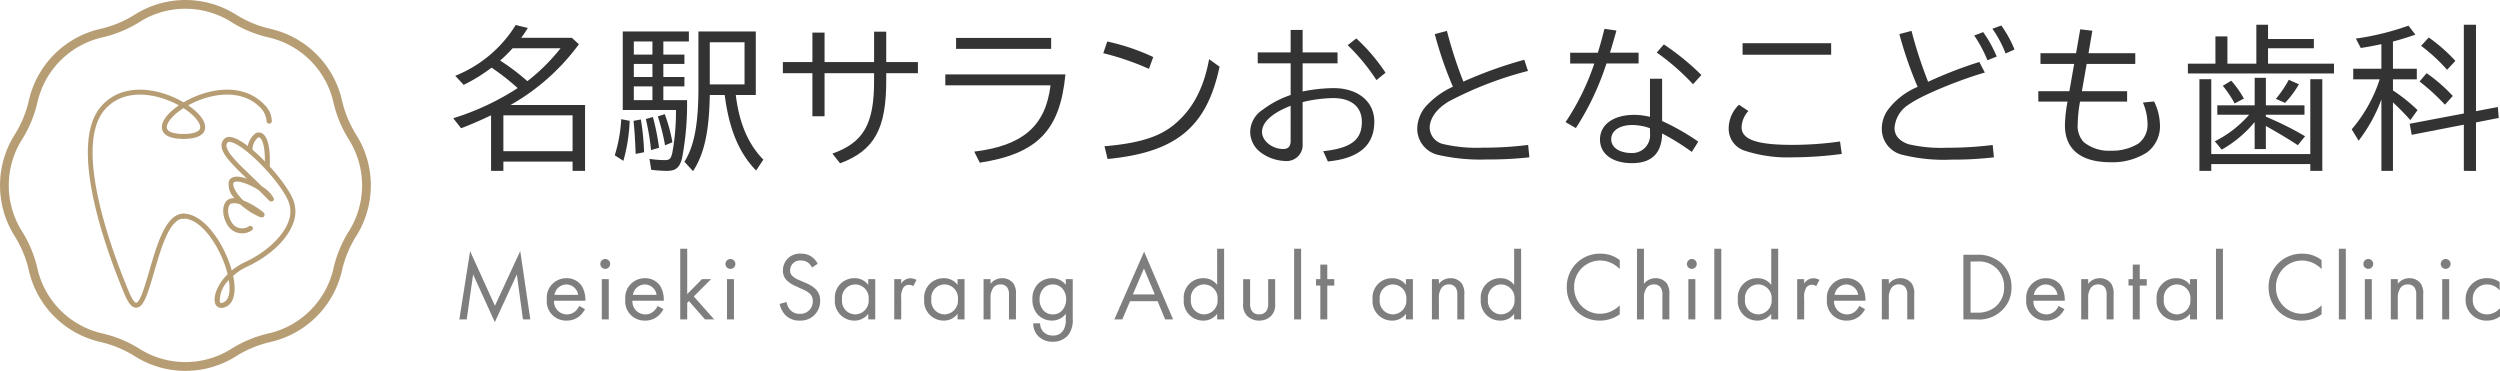
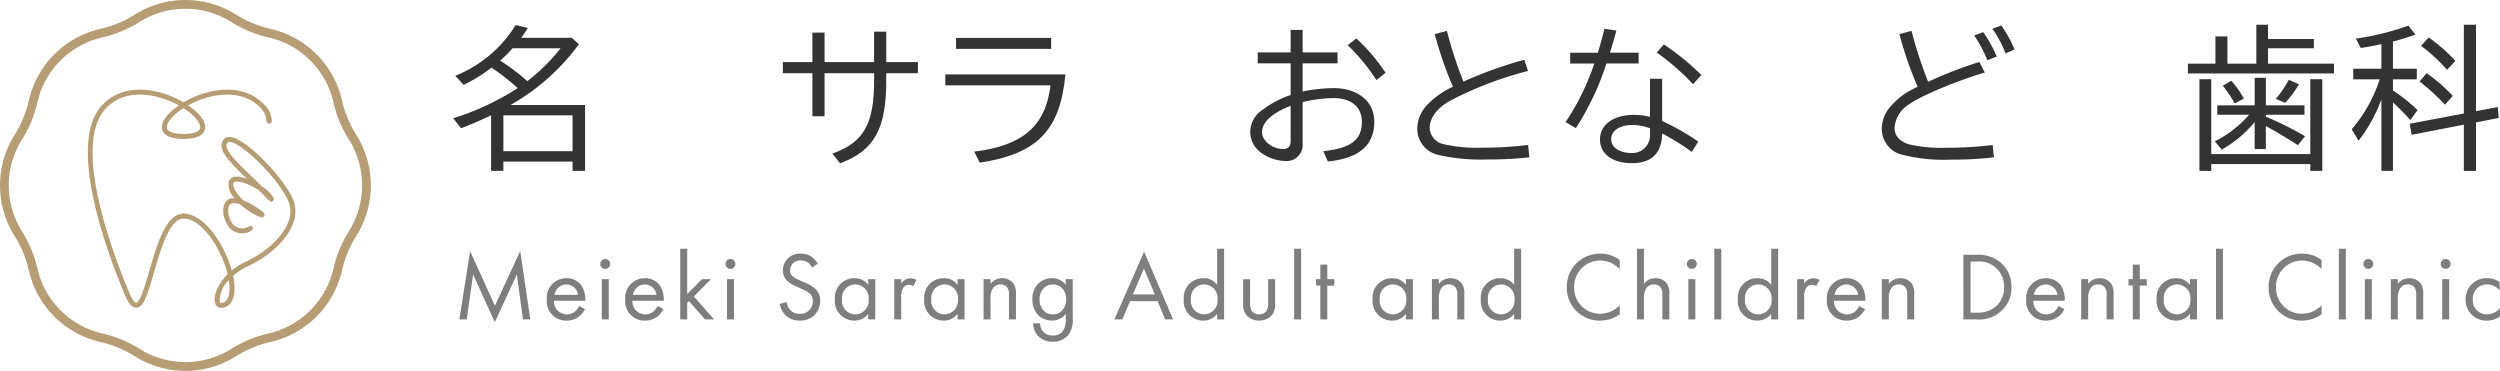
<svg xmlns="http://www.w3.org/2000/svg" width="335.168" height="49.719" viewBox="0 0 335.168 49.719">
  <g id="グループ_17284" data-name="グループ 17284" transform="translate(2729.997 2973)">
    <g id="グループ_17282" data-name="グループ 17282" transform="translate(-2669.233 -2969.685)">
      <path id="パス_28522" data-name="パス 28522" d="M1.807,0l.858-6.032L5.577.364l2.951-6.4L9.347,0h.988L8.983-9.165,5.59-1.833,2.262-9.152.819,0Zm15.08-1.807a2.149,2.149,0,0,1-.559.741,1.64,1.64,0,0,1-1.1.39,1.728,1.728,0,0,1-1.716-1.833h4.2A3.622,3.622,0,0,0,17.2-4.537a2.414,2.414,0,0,0-2.041-.988,2.616,2.616,0,0,0-2.613,2.86A2.582,2.582,0,0,0,15.21.156,2.619,2.619,0,0,0,17-.507a3.228,3.228,0,0,0,.663-.871ZM13.572-3.289a1.64,1.64,0,0,1,1.586-1.4,1.615,1.615,0,0,1,1.586,1.4ZM19.916-5.4V0h.936V-5.4Zm-.2-2.041a.666.666,0,0,0,.663.663.666.666,0,0,0,.663-.663.666.666,0,0,0-.663-.663A.666.666,0,0,0,19.721-7.436ZM27.4-1.807a2.149,2.149,0,0,1-.559.741,1.64,1.64,0,0,1-1.1.39,1.728,1.728,0,0,1-1.716-1.833h4.2a3.622,3.622,0,0,0-.507-2.028,2.414,2.414,0,0,0-2.041-.988,2.616,2.616,0,0,0-2.613,2.86A2.582,2.582,0,0,0,25.727.156a2.619,2.619,0,0,0,1.794-.663,3.228,3.228,0,0,0,.663-.871ZM24.089-3.289a1.64,1.64,0,0,1,1.586-1.4,1.615,1.615,0,0,1,1.586,1.4Zm6.344-6.188V0h.936V-2.223l.234-.234L33.761,0h1.222l-2.73-3.081L34.567-5.4H33.345l-1.976,2V-9.477ZM36.7-5.4V0h.936V-5.4ZM36.5-7.436a.666.666,0,0,0,.663.663.666.666,0,0,0,.663-.663.666.666,0,0,0-.663-.663A.666.666,0,0,0,36.5-7.436Zm12.363-.026a2.623,2.623,0,0,0-.845-.962,2.349,2.349,0,0,0-1.391-.39A2.24,2.24,0,0,0,44.2-6.578a1.8,1.8,0,0,0,.6,1.417,3.839,3.839,0,0,0,1.157.715l.78.364a3.783,3.783,0,0,1,1.04.6A1.294,1.294,0,0,1,48.2-2.47,1.641,1.641,0,0,1,46.462-.754a1.657,1.657,0,0,1-1.248-.481,2.046,2.046,0,0,1-.52-1.105l-.936.26a3.143,3.143,0,0,0,.806,1.534,2.586,2.586,0,0,0,1.885.7,2.6,2.6,0,0,0,2.743-2.665,2.087,2.087,0,0,0-.624-1.573A4.212,4.212,0,0,0,47.229-4.9L46.4-5.265a2.831,2.831,0,0,1-.91-.546.909.909,0,0,1-.325-.754A1.33,1.33,0,0,1,46.618-7.9a1.56,1.56,0,0,1,.975.3,2.089,2.089,0,0,1,.507.65ZM55.64-4.628a2.232,2.232,0,0,0-1.846-.9A2.593,2.593,0,0,0,51.168-2.7,2.612,2.612,0,0,0,53.794.156a2.276,2.276,0,0,0,1.846-.91V0h.936V-5.4H55.64ZM53.9-4.693a1.827,1.827,0,0,1,1.794,2A1.845,1.845,0,0,1,53.9-.676,1.8,1.8,0,0,1,52.13-2.7,1.793,1.793,0,0,1,53.9-4.693ZM59.124,0h.936V-2.847A2.328,2.328,0,0,1,60.372-4.3a.906.906,0,0,1,.754-.338.963.963,0,0,1,.546.182l.442-.845a1.977,1.977,0,0,0-.832-.221,1.5,1.5,0,0,0-1.222.715V-5.4h-.936Zm8.489-4.628a2.232,2.232,0,0,0-1.846-.9A2.593,2.593,0,0,0,63.141-2.7,2.612,2.612,0,0,0,65.767.156a2.276,2.276,0,0,0,1.846-.91V0h.936V-5.4h-.936Zm-1.742-.065a1.827,1.827,0,0,1,1.794,2A1.845,1.845,0,0,1,65.871-.676,1.8,1.8,0,0,1,64.1-2.7,1.793,1.793,0,0,1,65.871-4.693ZM71.1,0h.936V-2.821a2.273,2.273,0,0,1,.39-1.456,1.18,1.18,0,0,1,.949-.416,1.059,1.059,0,0,1,.884.39,1.586,1.586,0,0,1,.247.988V0h.936V-3.341a2.406,2.406,0,0,0-.312-1.443,1.83,1.83,0,0,0-1.547-.741,1.9,1.9,0,0,0-1.547.754V-5.4H71.1ZM82.121-4.628a2.244,2.244,0,0,0-1.846-.9,2.66,2.66,0,0,0-1.846.728,2.83,2.83,0,0,0-.78,2.093,2.922,2.922,0,0,0,.78,2.132,2.584,2.584,0,0,0,1.846.728,2.276,2.276,0,0,0,1.846-.91v.78a2.508,2.508,0,0,1-.3,1.378,1.513,1.513,0,0,1-1.43.754,1.671,1.671,0,0,1-1.3-.52A1.7,1.7,0,0,1,78.676.52h-.923a2.431,2.431,0,0,0,.7,1.742,2.672,2.672,0,0,0,1.924.728,2.625,2.625,0,0,0,2.158-1,3.394,3.394,0,0,0,.52-2.119V-5.4h-.936Zm-1.742-.065a1.73,1.73,0,0,1,1.222.481,2.133,2.133,0,0,1,.572,1.521,2.187,2.187,0,0,1-.611,1.56,1.6,1.6,0,0,1-1.183.455,1.632,1.632,0,0,1-1.157-.442A2.08,2.08,0,0,1,78.611-2.7a2.054,2.054,0,0,1,.546-1.482A1.672,1.672,0,0,1,80.379-4.693ZM95.446,0h1.066L92.625-9.087,88.634,0H89.7l1.04-2.444h3.692ZM91.117-3.354,92.6-6.825l1.456,3.471Zm11.3-1.274a2.232,2.232,0,0,0-1.846-.9A2.593,2.593,0,0,0,97.942-2.7a2.612,2.612,0,0,0,2.626,2.86,2.276,2.276,0,0,0,1.846-.91V0h.936V-9.477h-.936Zm-1.742-.065a1.827,1.827,0,0,1,1.794,2,1.845,1.845,0,0,1-1.794,2.015A1.8,1.8,0,0,1,98.9-2.7,1.793,1.793,0,0,1,100.672-4.693Zm6.162-.7H105.9v3.25a2.144,2.144,0,0,0,.494,1.625,2.254,2.254,0,0,0,1.651.676,2.254,2.254,0,0,0,1.651-.676,2.144,2.144,0,0,0,.494-1.625V-5.4h-.936v3.146a1.837,1.837,0,0,1-.26,1.157,1.146,1.146,0,0,1-.949.416,1.146,1.146,0,0,1-.949-.416,1.837,1.837,0,0,1-.26-1.157Zm5.9-4.082V0h.936V-9.477Zm5.382,4.94V-5.4h-.936v-1.95h-.936V-5.4h-.572v.858h.572V0h.936V-4.537Zm9.607-.091a2.232,2.232,0,0,0-1.846-.9A2.593,2.593,0,0,0,123.253-2.7a2.612,2.612,0,0,0,2.626,2.86,2.276,2.276,0,0,0,1.846-.91V0h.936V-5.4h-.936Zm-1.742-.065a1.827,1.827,0,0,1,1.794,2,1.845,1.845,0,0,1-1.794,2.015A1.8,1.8,0,0,1,124.215-2.7,1.793,1.793,0,0,1,125.983-4.693ZM131.209,0h.936V-2.821a2.273,2.273,0,0,1,.39-1.456,1.18,1.18,0,0,1,.949-.416,1.059,1.059,0,0,1,.884.39,1.586,1.586,0,0,1,.247.988V0h.936V-3.341a2.406,2.406,0,0,0-.312-1.443,1.83,1.83,0,0,0-1.547-.741,1.9,1.9,0,0,0-1.547.754V-5.4h-.936Zm11.024-4.628a2.232,2.232,0,0,0-1.846-.9A2.593,2.593,0,0,0,137.761-2.7a2.612,2.612,0,0,0,2.626,2.86,2.276,2.276,0,0,0,1.846-.91V0h.936V-9.477h-.936Zm-1.742-.065a1.827,1.827,0,0,1,1.794,2,1.845,1.845,0,0,1-1.794,2.015A1.8,1.8,0,0,1,138.723-2.7,1.793,1.793,0,0,1,140.491-4.693Zm15.9-3.263a4.087,4.087,0,0,0-2.561-.858A4.408,4.408,0,0,0,149.292-4.3,4.383,4.383,0,0,0,153.777.156a4.515,4.515,0,0,0,2.613-.845v-1.2a3.944,3.944,0,0,1-1,.728,3.6,3.6,0,0,1-1.612.4,3.47,3.47,0,0,1-3.5-3.536A3.5,3.5,0,0,1,153.764-7.9a3.694,3.694,0,0,1,1.5.338,4.273,4.273,0,0,1,1.131.806ZM158.7,0h.936V-2.821a2.273,2.273,0,0,1,.39-1.456,1.18,1.18,0,0,1,.949-.416,1.059,1.059,0,0,1,.884.39,1.586,1.586,0,0,1,.247.988V0h.936V-3.341a2.406,2.406,0,0,0-.312-1.443,1.83,1.83,0,0,0-1.547-.741,1.9,1.9,0,0,0-1.547.754V-9.477H158.7Zm6.89-5.4V0h.936V-5.4Zm-.2-2.041a.666.666,0,0,0,.663.663.666.666,0,0,0,.663-.663.666.666,0,0,0-.663-.663A.666.666,0,0,0,165.4-7.436Zm3.679-2.041V0h.936V-9.477ZM176.7-4.628a2.232,2.232,0,0,0-1.846-.9A2.593,2.593,0,0,0,172.224-2.7,2.612,2.612,0,0,0,174.85.156a2.276,2.276,0,0,0,1.846-.91V0h.936V-9.477H176.7Zm-1.742-.065a1.827,1.827,0,0,1,1.794,2,1.845,1.845,0,0,1-1.794,2.015A1.8,1.8,0,0,1,173.186-2.7,1.793,1.793,0,0,1,174.954-4.693ZM180.18,0h.936V-2.847a2.328,2.328,0,0,1,.312-1.456.906.906,0,0,1,.754-.338.963.963,0,0,1,.546.182l.442-.845a1.977,1.977,0,0,0-.832-.221,1.5,1.5,0,0,0-1.222.715V-5.4h-.936Zm8.32-1.807a2.149,2.149,0,0,1-.559.741,1.64,1.64,0,0,1-1.1.39,1.728,1.728,0,0,1-1.716-1.833h4.2a3.622,3.622,0,0,0-.507-2.028,2.414,2.414,0,0,0-2.041-.988,2.616,2.616,0,0,0-2.613,2.86A2.582,2.582,0,0,0,186.823.156a2.619,2.619,0,0,0,1.794-.663,3.228,3.228,0,0,0,.663-.871Zm-3.315-1.482a1.64,1.64,0,0,1,1.586-1.4,1.615,1.615,0,0,1,1.586,1.4ZM191.529,0h.936V-2.821a2.273,2.273,0,0,1,.39-1.456,1.18,1.18,0,0,1,.949-.416,1.059,1.059,0,0,1,.884.39,1.586,1.586,0,0,1,.247.988V0h.936V-3.341a2.406,2.406,0,0,0-.312-1.443,1.83,1.83,0,0,0-1.547-.741,1.9,1.9,0,0,0-1.547.754V-5.4h-.936Zm10.933,0h1.755a4.342,4.342,0,0,0,3.172-1,4.128,4.128,0,0,0,1.521-3.328,4.227,4.227,0,0,0-1.482-3.328,4.715,4.715,0,0,0-3.2-1.014h-1.768Zm.962-7.761h.845a3.338,3.338,0,0,1,3.653,3.432,3.318,3.318,0,0,1-1.17,2.639,3.7,3.7,0,0,1-2.483.78h-.845Zm11.8,5.954a2.149,2.149,0,0,1-.559.741,1.64,1.64,0,0,1-1.1.39,1.728,1.728,0,0,1-1.716-1.833h4.2a3.622,3.622,0,0,0-.507-2.028,2.414,2.414,0,0,0-2.041-.988,2.616,2.616,0,0,0-2.613,2.86A2.582,2.582,0,0,0,213.551.156a2.619,2.619,0,0,0,1.794-.663,3.228,3.228,0,0,0,.663-.871Zm-3.315-1.482a1.64,1.64,0,0,1,1.586-1.4,1.615,1.615,0,0,1,1.586,1.4ZM218.257,0h.936V-2.821a2.273,2.273,0,0,1,.39-1.456,1.18,1.18,0,0,1,.949-.416,1.059,1.059,0,0,1,.884.39,1.586,1.586,0,0,1,.247.988V0h.936V-3.341a2.406,2.406,0,0,0-.312-1.443,1.83,1.83,0,0,0-1.547-.741,1.9,1.9,0,0,0-1.547.754V-5.4h-.936Zm8.788-4.537V-5.4h-.936v-1.95h-.936V-5.4H224.6v.858h.572V0h.936V-4.537Zm5.8-.091a2.232,2.232,0,0,0-1.846-.9A2.593,2.593,0,0,0,228.371-2.7,2.612,2.612,0,0,0,231,.156a2.276,2.276,0,0,0,1.846-.91V0h.936V-5.4h-.936ZM231.1-4.693a1.827,1.827,0,0,1,1.794,2A1.845,1.845,0,0,1,231.1-.676,1.8,1.8,0,0,1,229.333-2.7,1.793,1.793,0,0,1,231.1-4.693Zm5.226-4.784V0h.936V-9.477Zm14.157,1.521a4.087,4.087,0,0,0-2.561-.858A4.408,4.408,0,0,0,243.386-4.3,4.383,4.383,0,0,0,247.871.156a4.515,4.515,0,0,0,2.613-.845v-1.2a3.944,3.944,0,0,1-1,.728,3.6,3.6,0,0,1-1.612.4,3.47,3.47,0,0,1-3.5-3.536A3.5,3.5,0,0,1,247.858-7.9a3.694,3.694,0,0,1,1.5.338,4.273,4.273,0,0,1,1.131.806ZM252.8-9.477V0h.936V-9.477ZM256.282-5.4V0h.936V-5.4Zm-.2-2.041a.666.666,0,0,0,.663.663.666.666,0,0,0,.663-.663.666.666,0,0,0-.663-.663A.666.666,0,0,0,256.087-7.436ZM259.766,0h.936V-2.821a2.273,2.273,0,0,1,.39-1.456,1.18,1.18,0,0,1,.949-.416,1.059,1.059,0,0,1,.884.39,1.586,1.586,0,0,1,.247.988V0h.936V-3.341a2.406,2.406,0,0,0-.312-1.443,1.83,1.83,0,0,0-1.547-.741,1.9,1.9,0,0,0-1.547.754V-5.4h-.936Zm6.89-5.4V0h.936V-5.4Zm-.2-2.041a.666.666,0,0,0,.663.663.666.666,0,0,0,.663-.663.666.666,0,0,0-.663-.663A.666.666,0,0,0,266.461-7.436Zm7.9,2.431a2.858,2.858,0,0,0-1.677-.52,2.787,2.787,0,0,0-2.886,2.86A2.763,2.763,0,0,0,272.688.156,2.881,2.881,0,0,0,274.4-.4V-1.521a2.3,2.3,0,0,1-1.742.845,1.878,1.878,0,0,1-1.9-2,1.877,1.877,0,0,1,1.911-2.015,2.176,2.176,0,0,1,1.69.806Z" transform="translate(0 39.51)" fill="#7e7e7e" />
      <g id="アートワーク_4" data-name="アートワーク 4" transform="translate(137.118 9.816)">
        <g id="グループ_17245" data-name="グループ 17245" transform="translate(-137.118 -9.816)">
          <path id="パス_26472" data-name="パス 26472" d="M17.672,10.761v8.826H16V18.349H6.723v1.237H5.072V12.142c-1.34.64-2.866,1.3-4.021,1.732L0,12.534A34.887,34.887,0,0,0,8.64,8.492,30.854,30.854,0,0,0,5.134,5.749,22.038,22.038,0,0,1,1.4,8.059L.267,6.843A16.872,16.872,0,0,0,8.373.037L10,.429a15.5,15.5,0,0,1-.886,1.319H15.9l.948.866a29.171,29.171,0,0,1-9.176,8.146ZM7.959,3.152A18.1,18.1,0,0,1,6.289,4.8a28.765,28.765,0,0,1,3.65,2.763,25.807,25.807,0,0,0,4.455-4.413Zm-1.236,13.8H16V12.142H6.723Z" transform="translate(0 0.004)" fill="#333" />
-           <path id="パス_26473" data-name="パス 26473" d="M19.6,17.422a19.679,19.679,0,0,0,.866-4.846L21.6,12.8a22.744,22.744,0,0,1-.845,5.362Zm9.693-7.4a38.487,38.487,0,0,1-.681,7.836c-.33,1.237-.846,1.65-2.042,1.65a19.218,19.218,0,0,1-2.083-.145L24.258,17.9a14.418,14.418,0,0,0,2.021.165c.661,0,.825-.144,1.032-.948a30.225,30.225,0,0,0,.495-5.444v-.33H20.671V.821h8.867V2.162H26.114V3.915H28.94V5.172H26.114V6.925H28.94V8.183H26.114v1.836ZM22.4,17.236c-.062-1.876-.166-3.4-.288-4.434l.989-.186a34.31,34.31,0,0,1,.433,4.393ZM22.156,3.915h2.495V2.162H22.156Zm0,3.011h2.495V5.172H22.156Zm0,3.094h2.495V8.183H22.156Zm2.309,6.7a31.644,31.644,0,0,0-.7-4.165l.948-.268a31.128,31.128,0,0,1,.825,4.124Zm1.877-.639a27.846,27.846,0,0,0-.969-3.877L26.3,11.9a21.537,21.537,0,0,1,1.032,3.773Zm6-6.743c-.083,4.887-.742,7.9-2.247,10.207L28.94,18.288c1.3-2.063,1.877-5.032,1.877-9.877V.821h7.692V9.338H35.827c.454,3.752,1.65,6.578,3.691,8.661l-.969,1.464c-2.31-2.392-3.629-5.568-4.207-10.125ZM37,7.915V2.265h-4.66v5.65Z" transform="translate(2.055 0.086)" fill="#333" />
          <path id="パス_26474" data-name="パス 26474" d="M53.857.84V4.922h4.248V6.407H53.857v.928c.021,6.516-1.588,9.444-6.187,11.157l-1.031-1.3c4.207-1.506,5.609-3.98,5.589-9.837V6.407h-6.64v5.774h-1.63V6.407H40V4.922h3.959V.964h1.63V4.922h6.64V.84Z" transform="translate(4.194 0.088)" fill="#333" />
          <path id="パス_26475" data-name="パス 26475" d="M75.814,6.493c-.721,7.526-3.752,10.64-11.485,11.836l-.742-1.485c6.536-.8,9.568-3.444,10.228-8.887H59.71V6.493ZM73.9,1.605V3.069H61.153V1.605Z" transform="translate(6.261 0.168)" fill="#333" />
-           <path id="パス_26476" data-name="パス 26476" d="M85,5.705a35.642,35.642,0,0,0-6.124-2.1l.536-1.567a28.428,28.428,0,0,1,6.166,2.082Zm-5.96,10.372c4.681-.392,7.487-1.279,9.527-3.053,2.372-2.041,3.794-4.8,4.5-8.619l1.4,1.01c-1.711,8.1-5.815,11.486-15.012,12.373Z" transform="translate(8.271 0.213)" fill="#333" />
          <path id="パス_26477" data-name="パス 26477" d="M103.736.635v3.01h4.681V5.11h-4.681V8.883a21.731,21.731,0,0,1,4.124-.453c3.3,0,5.485,1.793,5.485,4.495,0,3.176-2.042,4.929-6.227,5.341l-.619-1.381c3.691-.392,5.176-1.5,5.176-3.918,0-2.021-1.4-3.2-3.857-3.2a19.015,19.015,0,0,0-4.082.536v5.588a2.152,2.152,0,0,1-2.372,2.309,5.779,5.779,0,0,1-3.258-1.155,3.459,3.459,0,0,1-1.4-2.763,3.6,3.6,0,0,1,1.671-2.949,13.192,13.192,0,0,1,3.753-1.979V5.11H97.715V3.645h4.413V.635ZM102.128,10.8c-2.475.969-3.836,2.206-3.836,3.506,0,1.2,1.361,2.289,2.846,2.289.66,0,.99-.351.99-1.073Zm11.507-3.444a26.7,26.7,0,0,0-3.857-4.681l1.156-.907a25.064,25.064,0,0,1,3.918,4.6Z" transform="translate(10.14 0.067)" fill="#333" />
          <path id="パス_26478" data-name="パス 26478" d="M132.008,17.7a50.837,50.837,0,0,1-5.712.288,25.487,25.487,0,0,1-6.455-.6,3.6,3.6,0,0,1-2.866-3.464,4.694,4.694,0,0,1,1.423-3.341,10.937,10.937,0,0,1,3.361-2.35,50.325,50.325,0,0,1-2.434-7.053l1.63-.432a57.29,57.29,0,0,0,2.206,6.8,56.8,56.8,0,0,1,8.166-2.928l.495,1.5a48.223,48.223,0,0,0-10.641,4.1c-1.609.969-2.537,2.248-2.537,3.547a2.32,2.32,0,0,0,1.877,2.166,19.9,19.9,0,0,0,5.2.474,48.339,48.339,0,0,0,6.124-.37Z" transform="translate(12.266 0.078)" fill="#333" />
          <path id="パス_26479" data-name="パス 26479" d="M139.3,3.7c.329-1.073.577-1.959.886-3.2l1.609.226c-.268.969-.578,2.042-.866,2.97h3.836V5.143h-4.31a36.564,36.564,0,0,1-4.1,8.661l-1.382-.8a32.759,32.759,0,0,0,3.856-7.857h-3.237V3.7Zm8.619,3.485v5.671a31.473,31.473,0,0,1,4.846,2.763L151.9,17a31.245,31.245,0,0,0-3.98-2.474c-.041,2.64-1.4,3.98-4.042,3.98-2.619,0-4.289-1.237-4.289-3.175,0-2,1.814-3.3,4.577-3.3a8.941,8.941,0,0,1,2.125.268V7.185Zm-1.629,6.64a7.06,7.06,0,0,0-2.372-.433c-1.69,0-2.824.762-2.824,1.9,0,1.114,1.093,1.856,2.762,1.856a2.383,2.383,0,0,0,2.434-2.661Zm5.774-5.9A31.113,31.113,0,0,0,147.2,3.679l.949-1.093a33.292,33.292,0,0,1,5.032,4.1Z" transform="translate(14.153 0.053)" fill="#333" />
-           <path id="パス_26480" data-name="パス 26480" d="M169.928,17.087a50.313,50.313,0,0,1-6.5.454,18.59,18.59,0,0,1-6.64-.929,3.091,3.091,0,0,1-2.021-2.948,4.429,4.429,0,0,1,1.381-3.175l1.258.844a3.385,3.385,0,0,0-.907,2.187c0,1.63,2.062,2.351,6.722,2.351a45.26,45.26,0,0,0,6.476-.454ZM168.505,2.24V3.787H156.628V2.24Z" transform="translate(16.229 0.235)" fill="#333" />
          <path id="パス_26481" data-name="パス 26481" d="M188.377,17.766a46.308,46.308,0,0,1-5.65.309,23.116,23.116,0,0,1-6.681-.661,3.557,3.557,0,0,1-2.7-3.444,4.346,4.346,0,0,1,.886-2.659,9.647,9.647,0,0,1,3.919-2.991A52.609,52.609,0,0,1,175.7,1.248l1.629-.432a58.941,58.941,0,0,0,2.227,6.825,57.081,57.081,0,0,1,6.867-2.659L187.16,6.4c-3.691,1.073-8.579,3.115-10.167,4.269a4.035,4.035,0,0,0-1.938,3.175c0,1.011.66,1.753,1.876,2.166a19.288,19.288,0,0,0,5.114.474,49.993,49.993,0,0,0,6.166-.37Zm-.866-13.012a17.811,17.811,0,0,0-1.773-3.32l1.2-.454a16.409,16.409,0,0,1,1.814,3.278Zm2.433-.908A15.081,15.081,0,0,0,188.17.526l1.2-.433A15.749,15.749,0,0,1,191.14,3.31Z" transform="translate(18.177 0.01)" fill="#333" />
-           <path id="パス_26482" data-name="パス 26482" d="M199.583.746l-.515,3.011h6.269V5.2h-6.516l-.64,3.65h6.062v1.4h-6.31a18,18,0,0,0-.309,2.97,3.187,3.187,0,0,0,.8,2.454,5.331,5.331,0,0,0,3.65,1.155,6.7,6.7,0,0,0,3.67-.948,3.141,3.141,0,0,0,1.237-2.64,7.544,7.544,0,0,0-.619-2.867l1.5-.145a7.54,7.54,0,0,1,.784,3.094,4.376,4.376,0,0,1-1.732,3.732,8.548,8.548,0,0,1-4.908,1.32c-3.96,0-6.1-1.732-6.1-4.949a18.608,18.608,0,0,1,.35-3.176h-3.918V8.85h4.165l.64-3.65h-4.516V3.756H197.4l.557-3.2Z" transform="translate(20.169 0.059)" fill="#333" />
          <path id="パス_26483" data-name="パス 26483" d="M227.377,1.918V3.155h-6.145V5.217h8.847v1.32h-19.59V5.217h3.691V1.568h1.608V5.217h3.877V0h1.568V1.918ZM226.9,17.343V7.3h1.609V19.59H226.9v-.907H213.622v.907h-1.588V7.3h1.588V17.343Zm-7.464-4.29a15.8,15.8,0,0,1-4.413,3.692L214.1,15.63a15,15,0,0,0,4.6-3.566h-4.268V10.806h5.011V7.114h1.5v3.691h5.176v1.258h-5.176v.267A43.1,43.1,0,0,1,226.2,14.95l-.969,1.2c-1.485-.969-2.62-1.629-4.29-2.578v3.094h-1.5Zm-2.68-2.495a14.371,14.371,0,0,0-1.588-2.371l1.134-.681A12.6,12.6,0,0,1,217.994,9.9Zm5.527-.619a15.151,15.151,0,0,0,1.732-2.557l1.361.6a13.319,13.319,0,0,1-1.857,2.495Z" transform="translate(22.072)" fill="#333" />
          <path id="パス_26484" data-name="パス 26484" d="M234.346,10.022a20.953,20.953,0,0,1-3.052,5.527l-.928-1.526a19.6,19.6,0,0,0,3.753-6.7h-3.547V5.9h3.773V2.6c-.8.186-1.917.391-2.762.515l-.661-1.257A35.666,35.666,0,0,0,237.975.124l.928,1.2c-.783.288-1.9.639-2.845.886l-.1.021-.062.021V5.9h3.2V7.321h-3.2V8.806a23.061,23.061,0,0,1,3.3,2.64l-.97,1.34a31.61,31.61,0,0,0-2.33-2.372V19.59h-1.547Zm15.611,1.01.124,1.465-3.052.6v6.5H245.4V13.4l-6.992,1.361-.267-1.485L245.4,11.9V0h1.629V11.589Zm-7.093-.308a27.814,27.814,0,0,0-3.4-3.115l.949-1.114a21.766,21.766,0,0,1,3.506,3.052Zm.288-4.681a23.089,23.089,0,0,0-3.485-3.217L240.7,1.711a22.5,22.5,0,0,1,3.568,3.134Z" transform="translate(24.156)" fill="#333" />
        </g>
      </g>
    </g>
    <g id="アートワーク_3" data-name="アートワーク 3" transform="translate(-2705.137 -2948.141)">
      <g id="グループ_17263" data-name="グループ 17263" transform="translate(-24.859 -24.859)">
        <g id="グループ_17260" data-name="グループ 17260" transform="translate(11.778 12.022)">
          <g id="グループ_17256" data-name="グループ 17256">
            <path id="パス_26505" data-name="パス 26505" d="M25.805,48.965c-.549,0-1.029-.561-1.551-1.808-2.459-5.872-7.686-20.086-3.1-25.238,2.817-3.166,7.4-2.4,10.469-.785,1.927,1.014,3.726,2.626,3.4,3.938-.142.575-.754,1.261-2.865,1.261a.331.331,0,0,1,0-.663c1.293,0,2.1-.276,2.221-.757.17-.686-.931-2.068-3.067-3.192-2.857-1.5-7.1-2.24-9.664.639-4.333,4.871.807,18.785,3.218,24.541.578,1.381.914,1.4.948,1.4.525-.03,1.234-2.472,1.751-4.256,1.046-3.6,2.231-7.69,4.594-7.69a.331.331,0,1,1,0,.663c-1.865,0-3.025,4-3.956,7.212-.866,2.986-1.4,4.678-2.35,4.733Z" transform="translate(-19.333 -19.733)" fill="#b69d74" />
          </g>
          <g id="グループ_17257" data-name="グループ 17257" transform="translate(12.494 6.333)">
            <path id="パス_26506" data-name="パス 26506" d="M45.23,53.05a.833.833,0,0,1-.816-.6c-.3-.875.267-2.517,1.673-3.919-.81-3.308-3.393-7.453-5.914-7.453a.331.331,0,1,1,0-.663c2.812,0,5.509,4.153,6.467,7.615a8.334,8.334,0,0,1,1.8-1.131c2.809-1.3,5.086-3.431,5.8-5.423a3.678,3.678,0,0,0-.094-2.926C52.756,35.638,48.122,31,46.4,30.8c-.239-.028-.3.051-.328.081-.656.808,1.07,2.465,3.255,4.562.44.422.913.876,1.4,1.354A4.065,4.065,0,0,1,52.3,38.421a.354.354,0,0,1-.2.339c-.257.114-.473-.111-.683-.328-.372-.386-.746-.762-1.113-1.123a7.74,7.74,0,0,0-2.238-1.073c-.648-.186-1.108-.162-1.2.064-.157.385.317,1.388,1.337,2.355a9.9,9.9,0,0,1,2.705,1.616.377.377,0,0,1,.051.509c-.2.256-.5.153-1.406-.339a8.818,8.818,0,0,1-1.708-1.211,1.785,1.785,0,0,0-1.318-.152c-.509.311-.5,1.487.027,2.375a1.644,1.644,0,0,0,2.43.636.332.332,0,0,1,.326.578,2.286,2.286,0,0,1-3.327-.877c-.646-1.1-.723-2.714.2-3.278a1.394,1.394,0,0,1,.836-.158,2.572,2.572,0,0,1-.765-2.3c.14-.342.587-.857,2-.45.146.042.289.088.43.138-2.426-2.33-4.134-4.026-3.121-5.275a.966.966,0,0,1,.921-.322c2.108.249,6.87,5.2,8.269,8.128a4.322,4.322,0,0,1,.119,3.437c-.785,2.183-3.141,4.4-6.147,5.8a7.63,7.63,0,0,0-1.9,1.248q.094.444.143.86c.225,1.92-.294,3.13-1.461,3.407A1.156,1.156,0,0,1,45.23,53.05Zm1.019-3.725a3.815,3.815,0,0,0-1.209,2.91c.037.105.085.188.3.137,1.076-.255,1.061-1.792.956-2.686Q46.279,49.509,46.249,49.325Z" transform="translate(-39.841 -30.127)" fill="#b69d74" />
          </g>
          <g id="グループ_17258" data-name="グループ 17258" transform="translate(9.924 0)">
            <path id="パス_26507" data-name="パス 26507" d="M38.524,26.332c-2.11,0-2.722-.685-2.864-1.261-.324-1.312,1.475-2.923,3.4-3.938,3.069-1.616,7.653-2.38,10.469.785a.331.331,0,0,1-.5.44c-2.561-2.879-6.807-2.144-9.664-.64-2.136,1.125-3.237,2.506-3.067,3.192.119.481.928.757,2.22.757a.331.331,0,1,1,0,.663Z" transform="translate(-35.622 -19.733)" fill="#b69d74" />
          </g>
          <g id="グループ_17259" data-name="グループ 17259" transform="translate(21.403 5.731)">
-             <path id="パス_26508" data-name="パス 26508" d="M57.106,34.168h-.016c-.087,0-.126-.07-.183-.128s-.136-.123-.132-.219c.126-2.543-.28-3.732-.665-3.977a.23.23,0,0,0-.26,0,2.243,2.243,0,0,0-.724,1.807.33.33,0,0,1-.342.32c-.076,0-.082-.1-.136-.14-.076-.063-.188-.1-.184-.2a2.8,2.8,0,0,1,1.077-2.372.888.888,0,0,1,.925.03c.758.483,1.094,2.063.971,4.569A.331.331,0,0,1,57.106,34.168Z" transform="translate(-54.464 -29.139)" fill="#b69d74" />
-           </g>
+             </g>
        </g>
        <g id="グループ_17262" data-name="グループ 17262" transform="translate(0 0)">
          <g id="グループ_17261" data-name="グループ 17261">
            <path id="パス_26509" data-name="パス 26509" d="M24.995,49.643a12.474,12.474,0,0,1-6.658-1.917,15.088,15.088,0,0,0-4.706-1.95,12.521,12.521,0,0,1-9.417-9.417,15.079,15.079,0,0,0-1.95-4.706,12.526,12.526,0,0,1,0-13.318,15.076,15.076,0,0,0,1.95-4.706A12.521,12.521,0,0,1,13.63,4.213a15.088,15.088,0,0,0,4.706-1.95,12.52,12.52,0,0,1,13.317,0,15.085,15.085,0,0,0,4.707,1.95,12.522,12.522,0,0,1,9.416,9.416,15.09,15.09,0,0,0,1.95,4.706,12.522,12.522,0,0,1,0,13.318,15.09,15.09,0,0,0-1.95,4.706,12.522,12.522,0,0,1-9.416,9.416,15.086,15.086,0,0,0-4.707,1.95A12.473,12.473,0,0,1,24.995,49.643Zm0-48.543a11.723,11.723,0,0,0-6.257,1.8A15.814,15.814,0,0,1,13.8,4.948,11.77,11.77,0,0,0,4.948,13.8,15.828,15.828,0,0,1,2.9,18.738a11.77,11.77,0,0,0,0,12.514,15.82,15.82,0,0,1,2.046,4.941A11.77,11.77,0,0,0,13.8,45.042a15.829,15.829,0,0,1,4.941,2.046,11.77,11.77,0,0,0,12.514,0,15.835,15.835,0,0,1,4.941-2.046,11.77,11.77,0,0,0,8.849-8.849,15.843,15.843,0,0,1,2.046-4.941,11.77,11.77,0,0,0,0-12.514A15.843,15.843,0,0,1,45.042,13.8a11.77,11.77,0,0,0-8.849-8.849A15.82,15.82,0,0,1,31.252,2.9,11.723,11.723,0,0,0,24.995,1.1Z" transform="translate(-0.136 -0.135)" fill="#b69d74" />
            <path id="パス_26510" data-name="パス 26510" d="M24.859,49.719a12.684,12.684,0,0,1-6.771-1.95,14.881,14.881,0,0,0-4.641-1.922,12.733,12.733,0,0,1-9.576-9.576A14.873,14.873,0,0,0,1.95,31.63a12.733,12.733,0,0,1,0-13.542,14.881,14.881,0,0,0,1.922-4.641,12.733,12.733,0,0,1,9.576-9.576A14.867,14.867,0,0,0,18.088,1.95a12.733,12.733,0,0,1,13.542,0,14.879,14.879,0,0,0,4.641,1.922,12.733,12.733,0,0,1,9.576,9.576,14.884,14.884,0,0,0,1.922,4.641,12.733,12.733,0,0,1,0,13.542,14.884,14.884,0,0,0-1.922,4.641,12.733,12.733,0,0,1-9.576,9.576,14.893,14.893,0,0,0-4.641,1.922A12.684,12.684,0,0,1,24.859,49.719Zm0-49.3a12.269,12.269,0,0,0-6.546,1.884,15.277,15.277,0,0,1-4.772,1.977,12.31,12.31,0,0,0-9.257,9.257,15.291,15.291,0,0,1-1.977,4.772,12.313,12.313,0,0,0,0,13.093,15.283,15.283,0,0,1,1.977,4.772,12.31,12.31,0,0,0,9.257,9.257,15.3,15.3,0,0,1,4.772,1.977,12.313,12.313,0,0,0,13.093,0,15.289,15.289,0,0,1,4.772-1.977,12.31,12.31,0,0,0,9.257-9.257,15.3,15.3,0,0,1,1.977-4.772,12.313,12.313,0,0,0,0-13.093,15.294,15.294,0,0,1-1.977-4.772,12.31,12.31,0,0,0-9.257-9.257,15.289,15.289,0,0,1-4.772-1.977A12.267,12.267,0,0,0,24.859.422Zm0,48.543a11.938,11.938,0,0,1-6.37-1.834,15.628,15.628,0,0,0-4.875-2.019A11.981,11.981,0,0,1,4.606,36.1a15.628,15.628,0,0,0-2.019-4.875,11.979,11.979,0,0,1,0-12.739,15.628,15.628,0,0,0,2.019-4.875,11.981,11.981,0,0,1,9.008-9.008A15.628,15.628,0,0,0,18.49,2.587a11.979,11.979,0,0,1,12.739,0A15.6,15.6,0,0,0,36.1,4.606a11.981,11.981,0,0,1,9.008,9.008,15.616,15.616,0,0,0,2.019,4.875,11.979,11.979,0,0,1,0,12.739A15.622,15.622,0,0,0,45.112,36.1,11.981,11.981,0,0,1,36.1,45.112a15.622,15.622,0,0,0-4.875,2.019A11.936,11.936,0,0,1,24.859,48.965Zm0-47.789a11.512,11.512,0,0,0-6.144,1.769,16.033,16.033,0,0,1-5.007,2.074,11.559,11.559,0,0,0-8.69,8.69,16.023,16.023,0,0,1-2.074,5.007,11.559,11.559,0,0,0,0,12.29,16.023,16.023,0,0,1,2.074,5.007,11.559,11.559,0,0,0,8.69,8.69,16.047,16.047,0,0,1,5.007,2.074,11.558,11.558,0,0,0,12.289,0A16.026,16.026,0,0,1,36.011,44.7a11.559,11.559,0,0,0,8.69-8.69A16.046,16.046,0,0,1,46.774,31a11.558,11.558,0,0,0,0-12.289A16.049,16.049,0,0,1,44.7,13.708a11.559,11.559,0,0,0-8.69-8.69A16.035,16.035,0,0,1,31,2.944,11.516,11.516,0,0,0,24.859,1.176Z" transform="translate(0 0)" fill="#b69d74" />
          </g>
        </g>
        <path id="パス_26511" data-name="パス 26511" d="M58.133,23.321l-.5.44a2.98,2.98,0,0,1,.632,1.605.349.349,0,0,0,.7-.04A3.161,3.161,0,0,0,58.133,23.321Z" transform="translate(-22.523 -9.113)" fill="#b69d74" />
      </g>
    </g>
  </g>
</svg>